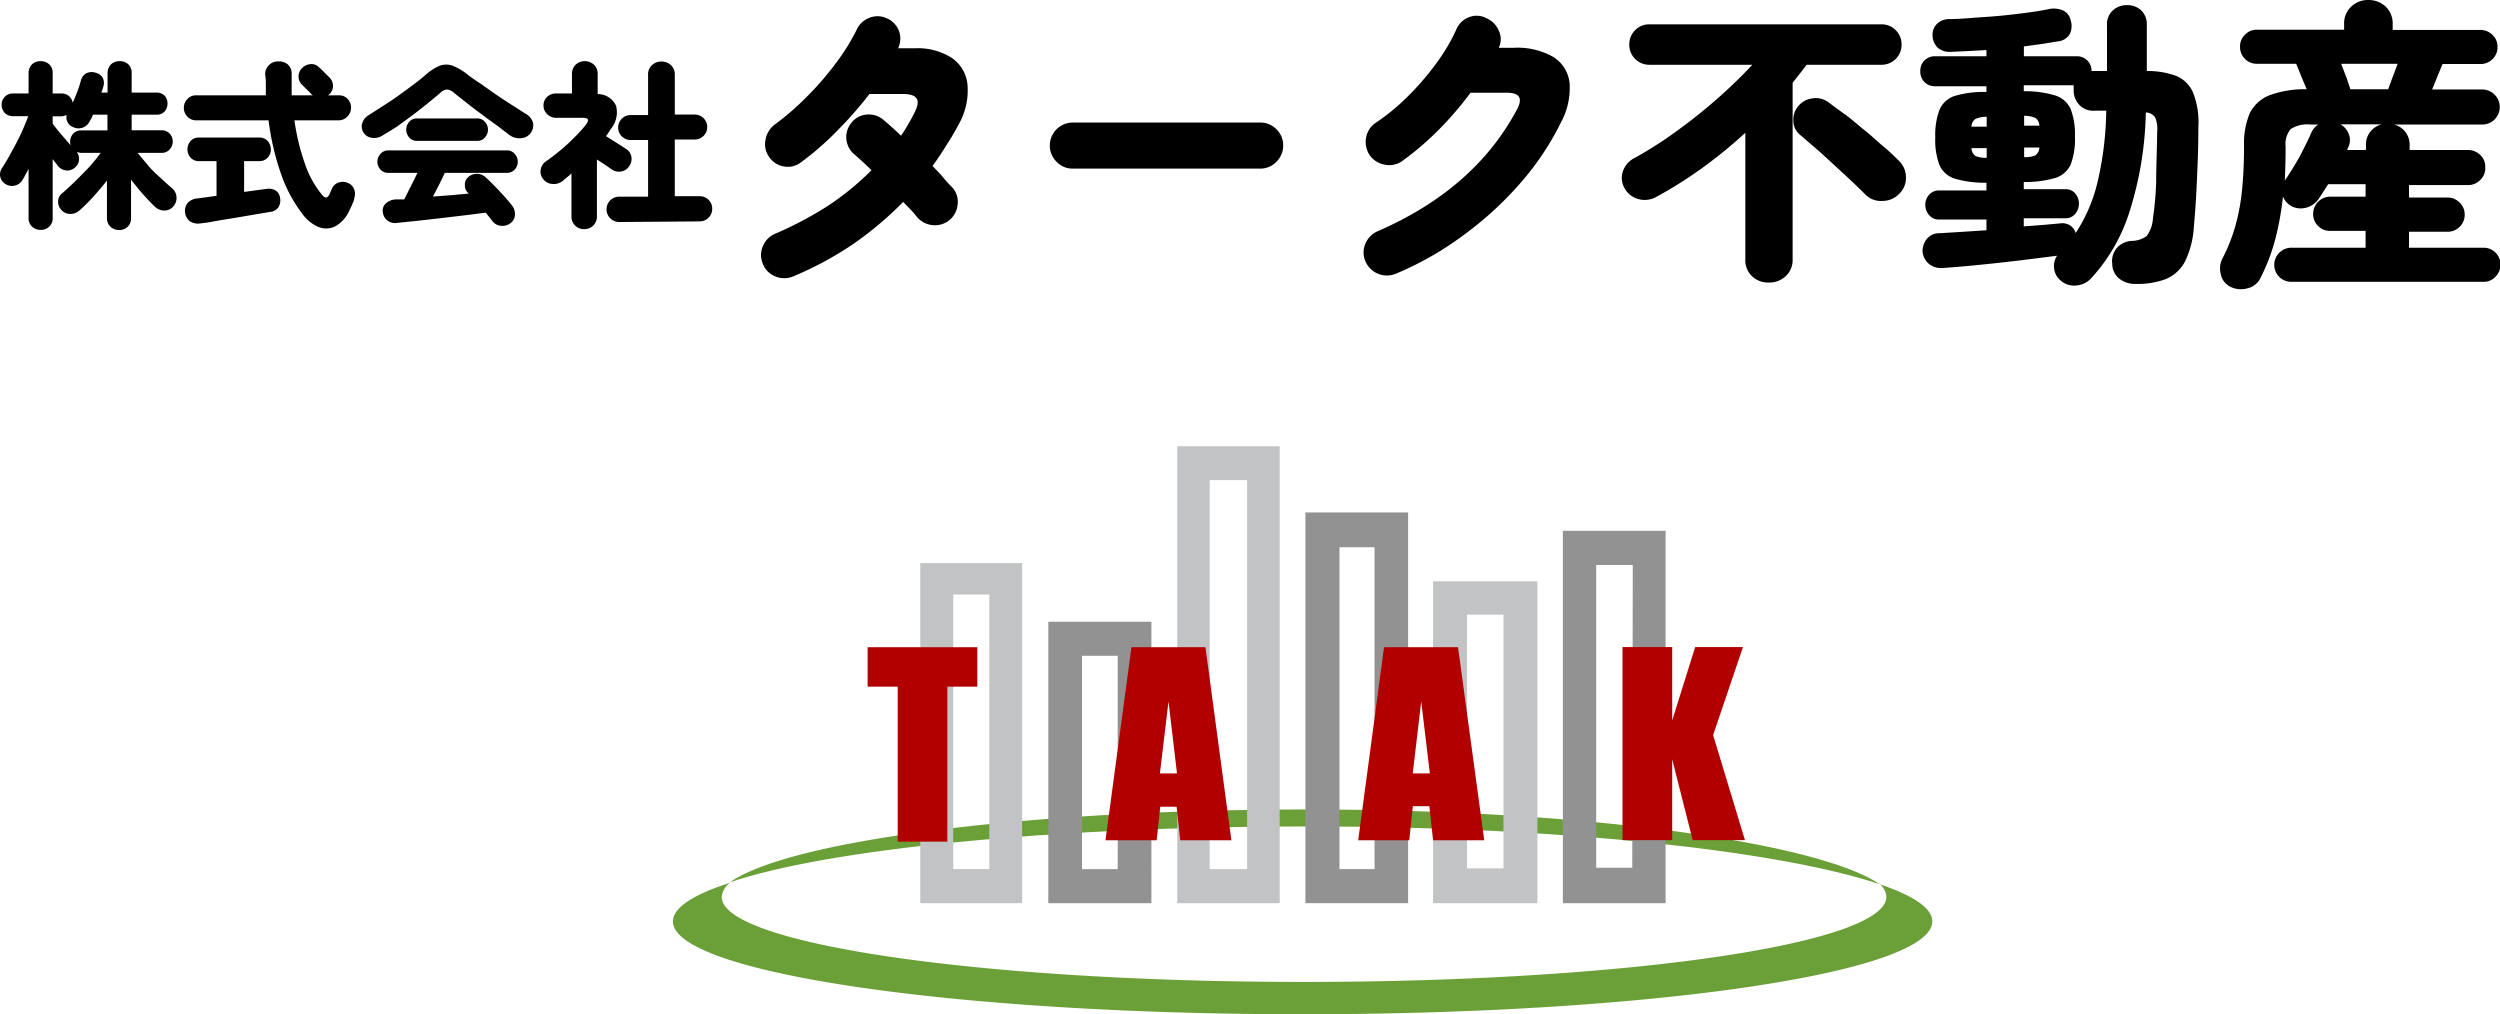
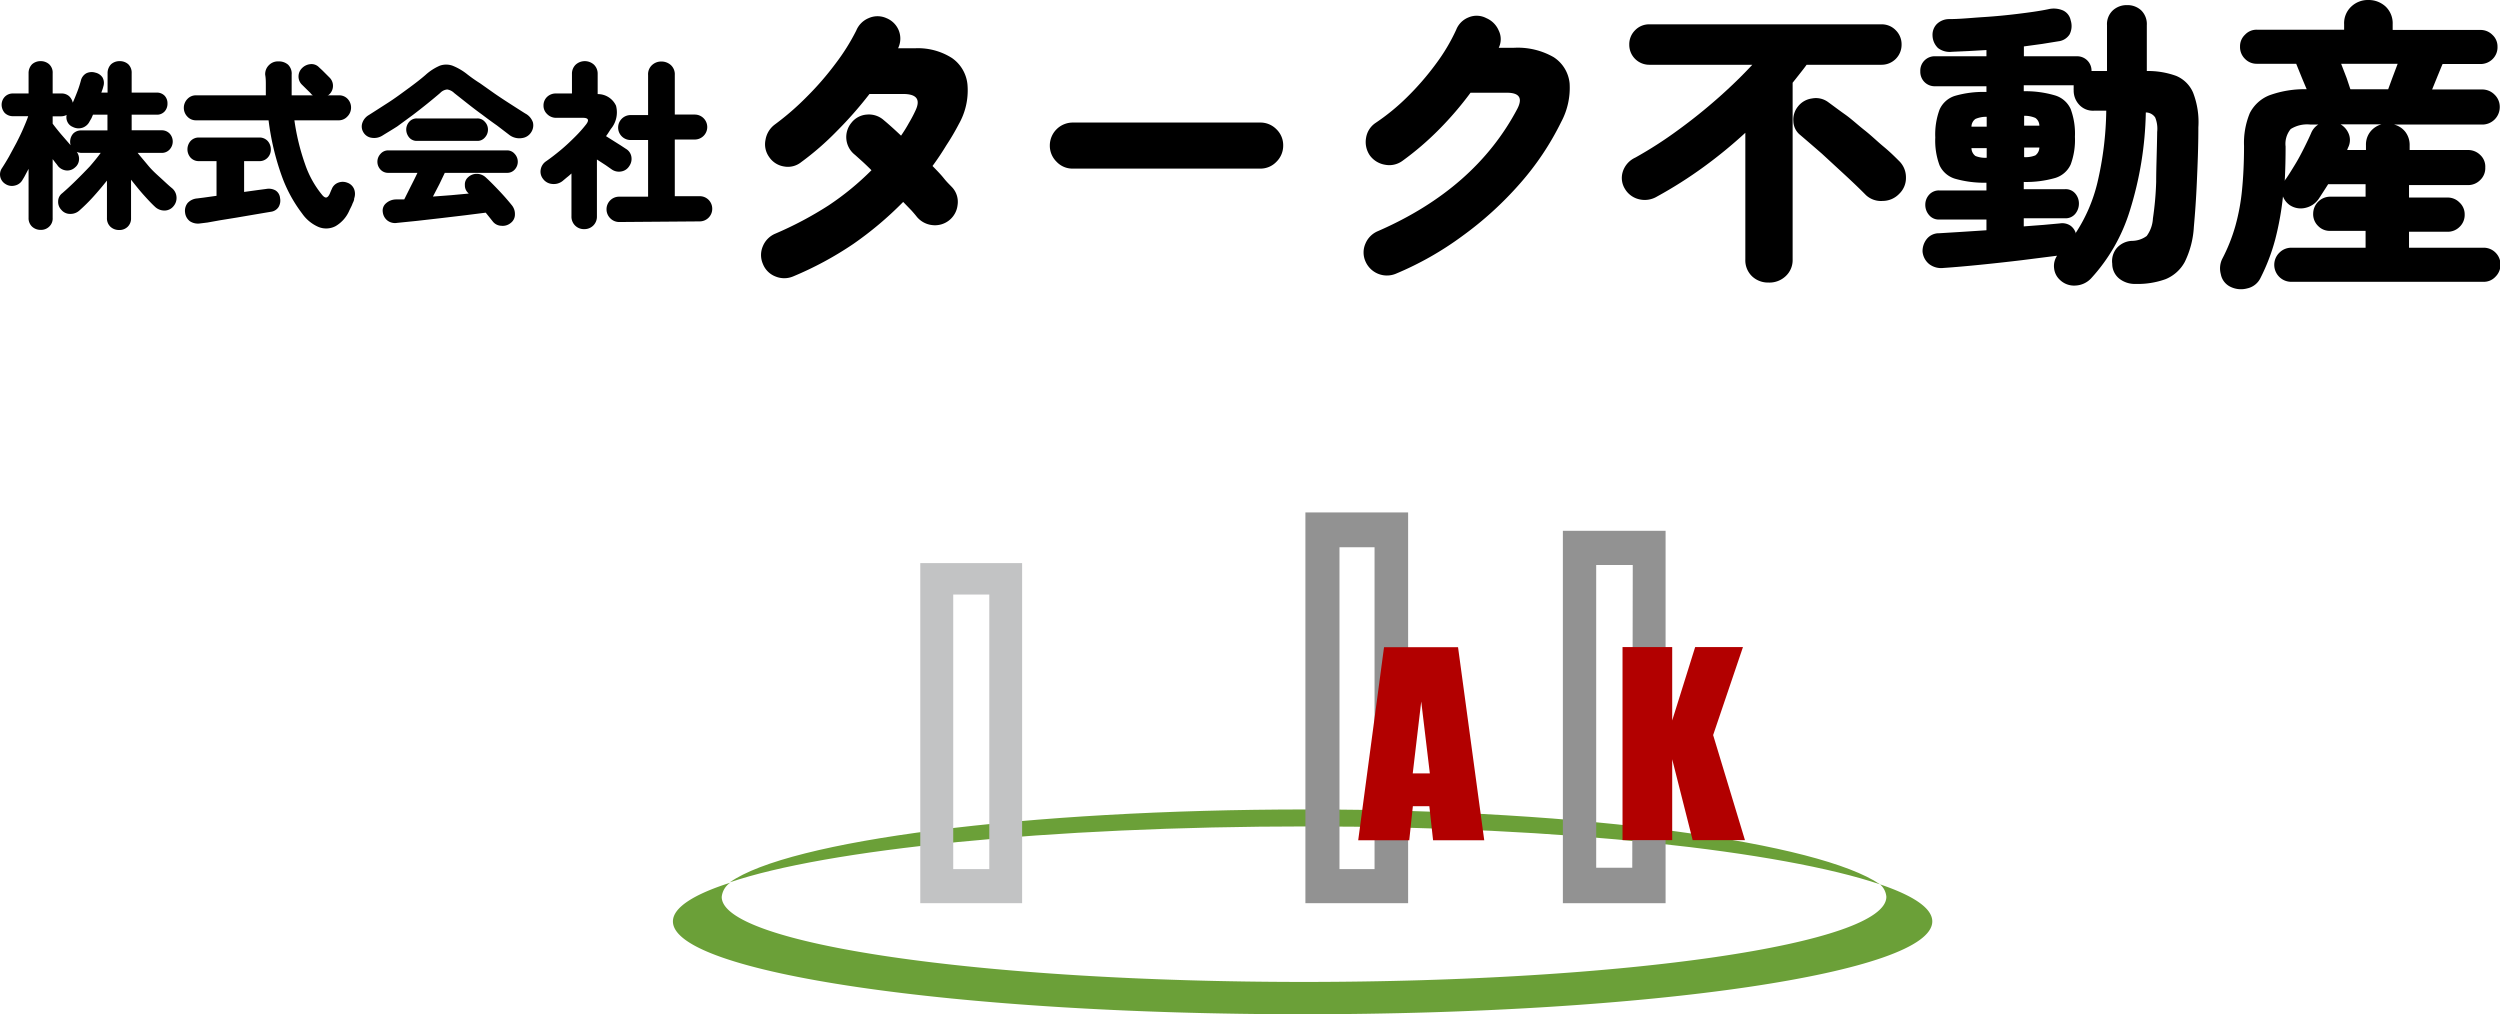
<svg xmlns="http://www.w3.org/2000/svg" width="200.32" height="81.27" viewBox="0 0 200.32 81.27">
  <defs>
    <style>
      .a {
        fill: #6ba038;
      }

      .b {
        fill: #c2c3c4;
      }

      .c {
        fill: #929292;
      }

      .d {
        fill: #b20000;
      }
    </style>
  </defs>
  <g>
    <g>
      <path d="M3.43,18.78a1,1,0,0,1-.69-.26.92.92,0,0,1-.28-.7V13.89l-.25.47c-.08.16-.16.29-.24.42a.92.92,0,0,1-.62.45A.94.94,0,0,1,.6,15.1a.9.9,0,0,1-.41-.58.89.89,0,0,1,.14-.69c.17-.26.36-.57.56-.92l.6-1.11c.2-.39.38-.76.54-1.13s.3-.7.4-1H1.22a.92.92,0,0,1-.67-.26A1,1,0,0,1,.3,8.76a.93.93,0,0,1,.25-.64.89.89,0,0,1,.67-.27H2.46V6.23a1,1,0,0,1,.28-.72,1,1,0,0,1,.69-.25,1,1,0,0,1,.68.25.91.91,0,0,1,.28.72V7.85h.69a.91.91,0,0,1,.62.21A1,1,0,0,1,6,8.59c.13-.29.25-.59.37-.9a8.61,8.61,0,0,0,.28-.87.91.91,0,0,1,.44-.59,1,1,0,0,1,.72-.05.93.93,0,0,1,.57.38.9.9,0,0,1,.07.73,2.17,2.17,0,0,1-.07.24l-.09.25h.5V6.23a1,1,0,0,1,.28-.72,1,1,0,0,1,.69-.25,1,1,0,0,1,.69.25.94.94,0,0,1,.27.72V7.78h2a.85.85,0,0,1,.64.25.88.88,0,0,1,.23.63.91.91,0,0,1-.23.63.82.82,0,0,1-.64.26h-2V10.8h2.38a.87.87,0,0,1,.66.26.94.94,0,0,1,0,1.28.84.84,0,0,1-.66.27H11.2c.22.28.5.6.83,1s.67.7,1,1,.64.6.9.81a1,1,0,0,1,.38.69,1,1,0,0,1-.22.75.92.92,0,0,1-.73.37,1.09,1.09,0,0,1-.78-.31c-.26-.24-.56-.56-.91-.95s-.67-.8-1-1.21v3.07a.91.91,0,0,1-.27.7.93.93,0,0,1-.69.26,1,1,0,0,1-.69-.26.92.92,0,0,1-.28-.7v-3c-.35.44-.72.88-1.1,1.3a14,14,0,0,1-1.1,1.09,1.06,1.06,0,0,1-.73.28.9.9,0,0,1-.72-.32.92.92,0,0,1-.26-.7.81.81,0,0,1,.33-.64q.51-.44,1.08-1T7.36,13.7c.34-.39.64-.76.88-1.09H6.68a1,1,0,0,1-.36-.08.92.92,0,0,1,.18.64.85.85,0,0,1-.31.6.91.91,0,0,1-.7.25,1,1,0,0,1-.67-.35,3.08,3.08,0,0,0-.2-.26l-.23-.3v4.71a.88.88,0,0,1-.28.7A.93.93,0,0,1,3.43,18.78ZM5.83,12a1,1,0,0,1,.2-.93.87.87,0,0,1,.65-.26h2.1V9.55H7.62l-.12.28-.14.24a1,1,0,0,1-.57.52A1,1,0,0,1,6,10.53a.8.8,0,0,1-.42-.39.85.85,0,0,1-.07-.57,1,1,0,0,1-.46.11H4.39v.59c.17.23.39.51.66.83Z" transform="translate(-0.17 -0.36)" />
      <path d="M24.38,17.47a11.2,11.2,0,0,1-1.63-3A20.74,20.74,0,0,1,21.69,10H15.9a.92.92,0,0,1-.72-.3A1,1,0,0,1,14.9,9a1,1,0,0,1,.28-.7A.91.91,0,0,1,15.9,8h5.57c0-.27,0-.54,0-.82s0-.55-.05-.82a1,1,0,0,1,.31-.79,1,1,0,0,1,.76-.29,1.12,1.12,0,0,1,.76.26,1,1,0,0,1,.29.8c0,.27,0,.54,0,.82s0,.56,0,.84h1.7a.64.64,0,0,1-.19-.18l-.71-.7a.91.91,0,0,1-.25-.65.94.94,0,0,1,.28-.65,1.08,1.08,0,0,1,.67-.32.83.83,0,0,1,.69.25L26,6l.34.34.23.23a.92.92,0,0,1,.28.71.93.93,0,0,1-.35.69L26.41,8h.89a.92.92,0,0,1,.73.29,1,1,0,0,1,.27.7A1,1,0,0,1,28,9.7a.93.93,0,0,1-.73.3H23.76a18.07,18.07,0,0,0,.86,3.53A7.86,7.86,0,0,0,26,16c.13.15.25.21.34.18s.17-.12.25-.29l.07-.17a2,2,0,0,1,.09-.2.88.88,0,0,1,.54-.53A1,1,0,0,1,28,15a.9.9,0,0,1,.55.53,1.08,1.08,0,0,1,0,.73c0,.19-.11.34-.15.46s-.13.28-.23.49a2.67,2.67,0,0,1-1.11,1.27,1.62,1.62,0,0,1-1.36.07A3.08,3.08,0,0,1,24.38,17.47Zm-8.15.79a1.18,1.18,0,0,1-.84-.17,1,1,0,0,1-.39-.7,1,1,0,0,1,.21-.77,1.16,1.16,0,0,1,.76-.36l.55-.07,1-.14V13.27H16.13a.88.88,0,0,1-.69-.28,1,1,0,0,1-.25-.66,1,1,0,0,1,.25-.67.88.88,0,0,1,.69-.28h4.79a.88.88,0,0,1,.7.28,1,1,0,0,1,.25.67.92.92,0,0,1-.25.66.88.88,0,0,1-.7.28H19.73v2.47l1.16-.16.61-.08a1.11,1.11,0,0,1,.75.12.8.8,0,0,1,.36.61,1,1,0,0,1-.12.72.86.86,0,0,1-.62.38l-.48.08-1,.17-1.29.22-1.3.21-1,.18Z" transform="translate(-0.17 -0.36)" />
      <path d="M30.82,11.22a1.24,1.24,0,0,1-.87.18.9.9,0,0,1-.68-.47.88.88,0,0,1-.07-.71,1.16,1.16,0,0,1,.52-.64c.49-.31,1-.64,1.56-1s1.08-.75,1.6-1.13,1-.75,1.38-1.08a4.14,4.14,0,0,1,1.16-.75,1.52,1.52,0,0,1,1,0,4.6,4.6,0,0,1,1.21.71c.26.2.57.43,1,.7l1.19.84c.42.29.85.57,1.27.84s.81.52,1.16.74a1.26,1.26,0,0,1,.62.71,1,1,0,0,1-.14.8,1,1,0,0,1-.71.46,1.33,1.33,0,0,1-1-.22L40,10.42q-.6-.42-1.23-.9c-.43-.31-.83-.62-1.21-.92l-1-.79A1,1,0,0,0,36,7.53a.89.89,0,0,0-.56.28c-.29.25-.63.53-1,.83s-.78.62-1.2.94L32,10.49C31.55,10.78,31.17,11,30.82,11.22Zm1.16,7a1,1,0,0,1-.78-.2,1,1,0,0,1-.36-.68.76.76,0,0,1,.26-.69,1.22,1.22,0,0,1,.8-.31h.66l.5-1c.2-.39.39-.77.56-1.13H31.28a.82.82,0,0,1-.62-.26.92.92,0,0,1,0-1.26.8.8,0,0,1,.62-.28h9.53a.78.78,0,0,1,.6.28.92.92,0,0,1,0,1.26.79.79,0,0,1-.6.26h-5l-.43.9-.52,1L36.32,16l1.41-.13-.07-.07a.82.82,0,0,1-.24-.61.76.76,0,0,1,.26-.63,1,1,0,0,1,.72-.27,1.06,1.06,0,0,1,.71.3c.34.31.69.67,1.06,1.06s.71.78,1,1.14a1.1,1.1,0,0,1,.26.74.84.84,0,0,1-.33.69,1,1,0,0,1-.77.23.9.9,0,0,1-.68-.35l-.27-.34-.29-.36-1.66.21-1.94.23-1.93.22Zm1.59-6.57a.79.79,0,0,1-.61-.27,1,1,0,0,1-.24-.64.93.93,0,0,1,.24-.62.79.79,0,0,1,.61-.27h4.85a.77.77,0,0,1,.6.27.89.89,0,0,1,.25.62.92.92,0,0,1-.25.64.77.77,0,0,1-.6.27Z" transform="translate(-0.17 -0.36)" />
      <path d="M47,18.72a1,1,0,0,1-.74-.28,1,1,0,0,1-.3-.75V14.26c-.12.11-.23.21-.35.3l-.37.31a1.13,1.13,0,0,1-.82.23,1,1,0,0,1-.74-.41.93.93,0,0,1-.18-.77,1,1,0,0,1,.43-.64c.36-.25.75-.55,1.16-.89s.79-.7,1.16-1.07a10.4,10.4,0,0,0,.89-1c.26-.35.17-.52-.27-.52H44.67A1,1,0,0,1,44,9.49a.91.91,0,0,1-.28-.67A.94.94,0,0,1,44,8.13a1,1,0,0,1,.67-.28H46V6.28a1,1,0,0,1,.3-.74,1.09,1.09,0,0,1,1.46,0,1,1,0,0,1,.3.74V7.9a1.6,1.6,0,0,1,1.47.93,2.07,2.07,0,0,1-.42,1.87l-.18.28c-.06.1-.13.19-.2.29l.57.36.62.39.41.27a.9.9,0,0,1,.43.62,1,1,0,0,1-.17.76.92.92,0,0,1-.65.43,1,1,0,0,1-.76-.17l-.47-.33L48,13.14v4.55a1,1,0,0,1-.3.75A1,1,0,0,1,47,18.72Zm2.77-.57a1,1,0,0,1-.7-.3,1,1,0,0,1-.3-.72,1,1,0,0,1,.3-.72,1,1,0,0,1,.7-.29H52.1V11.58H50.7a1,1,0,0,1,0-2h1.4V6.37a1,1,0,0,1,.31-.79,1.07,1.07,0,0,1,.75-.29,1.12,1.12,0,0,1,.77.29,1,1,0,0,1,.31.79V9.54h1.6a1,1,0,0,1,0,2h-1.6v4.54h2a1,1,0,0,1,1,1,1,1,0,0,1-.29.72,1,1,0,0,1-.72.3Z" transform="translate(-0.17 -0.36)" />
      <path d="M63.72,22.51a1.84,1.84,0,0,1-1.42,0,1.76,1.76,0,0,1-1-1,1.78,1.78,0,0,1,0-1.43,1.85,1.85,0,0,1,1-1,28.71,28.71,0,0,0,4.26-2.26A22.19,22.19,0,0,0,70,14c-.26-.26-.5-.49-.73-.7l-.59-.53a1.8,1.8,0,0,1-.29-2.57,1.71,1.71,0,0,1,1.25-.66A1.79,1.79,0,0,1,71,10c.35.29.81.7,1.37,1.23.22-.32.43-.65.62-1a10.67,10.67,0,0,0,.53-1c.43-.9.11-1.34-1-1.34H69.84a31.12,31.12,0,0,1-2.64,3,22.67,22.67,0,0,1-2.83,2.46A1.69,1.69,0,0,1,63,13.7a1.76,1.76,0,0,1-1.2-.76,1.74,1.74,0,0,1-.29-1.38,1.91,1.91,0,0,1,.74-1.22,21.48,21.48,0,0,0,2.56-2.22,23.85,23.85,0,0,0,2.3-2.65,16.89,16.89,0,0,0,1.67-2.66,1.83,1.83,0,0,1,1-1,1.73,1.73,0,0,1,1.41,0,1.79,1.79,0,0,1,1,1,1.76,1.76,0,0,1-.06,1.42v0h1.32a5.07,5.07,0,0,1,3,.78A2.92,2.92,0,0,1,77.7,7.25,5.46,5.46,0,0,1,77,10.3,19.21,19.21,0,0,1,76,12c-.34.56-.71,1.12-1.11,1.66.33.34.64.65.92,1s.51.55.69.75a1.71,1.71,0,0,1,.4,1.37,1.82,1.82,0,0,1-2,1.62,1.87,1.87,0,0,1-1.26-.66c-.11-.14-.26-.32-.45-.53l-.65-.67a28,28,0,0,1-4,3.37A27.25,27.25,0,0,1,63.72,22.51Z" transform="translate(-0.17 -0.36)" />
      <path d="M86.14,13.87a1.74,1.74,0,0,1-1.31-.55,1.8,1.8,0,0,1-.54-1.3,1.84,1.84,0,0,1,1.85-1.84h15a1.79,1.79,0,0,1,1.31.54,1.77,1.77,0,0,1,.54,1.3,1.8,1.8,0,0,1-.54,1.3,1.76,1.76,0,0,1-1.31.55Z" transform="translate(-0.17 -0.36)" />
      <path d="M112,22.3a1.87,1.87,0,0,1-2.42-1,1.76,1.76,0,0,1,0-1.42,1.85,1.85,0,0,1,1-1q7.8-3.4,11.18-9.82c.43-.85.15-1.27-.86-1.27H118a26.51,26.51,0,0,1-2.52,2.94,23.36,23.36,0,0,1-2.95,2.53,1.78,1.78,0,0,1-1.38.3,1.88,1.88,0,0,1-1.22-.75,1.9,1.9,0,0,1-.3-1.4,1.77,1.77,0,0,1,.76-1.2,17.18,17.18,0,0,0,2.53-2.07,21.88,21.88,0,0,0,2.29-2.64,15,15,0,0,0,1.64-2.75,1.76,1.76,0,0,1,1-1,1.66,1.66,0,0,1,1.41.06,1.88,1.88,0,0,1,1,1,1.56,1.56,0,0,1,0,1.38h1.2a5.78,5.78,0,0,1,3.2.75,2.82,2.82,0,0,1,1.28,2.1,5.78,5.78,0,0,1-.68,3.1,22.37,22.37,0,0,1-3.3,4.93,27.77,27.77,0,0,1-4.6,4.19A25.54,25.54,0,0,1,112,22.3Z" transform="translate(-0.17 -0.36)" />
      <path d="M141.86,23a1.85,1.85,0,0,1-1.3-.5,1.77,1.77,0,0,1-.54-1.35V11a37.73,37.73,0,0,1-3.33,2.73,34.76,34.76,0,0,1-3.75,2.38,1.91,1.91,0,0,1-1.42.22,1.79,1.79,0,0,1-1.15-.84,1.66,1.66,0,0,1-.17-1.37,1.86,1.86,0,0,1,1-1.13,32.33,32.33,0,0,0,3.42-2.2c1.13-.82,2.2-1.68,3.23-2.59s1.93-1.79,2.73-2.65h-8.25a1.6,1.6,0,0,1-1.61-1.61,1.58,1.58,0,0,1,.47-1.16,1.55,1.55,0,0,1,1.14-.47h18.6a1.55,1.55,0,0,1,1.14.47,1.58,1.58,0,0,1,.47,1.16,1.6,1.6,0,0,1-1.61,1.61h-6c-.17.24-.36.48-.55.72l-.57.72V21.14a1.75,1.75,0,0,1-.56,1.35A1.89,1.89,0,0,1,141.86,23Zm7.83-7q-.67-.68-1.62-1.56l-1.92-1.77q-1-.87-1.74-1.5a1.45,1.45,0,0,1-.54-1.1,1.66,1.66,0,0,1,.37-1.18,1.7,1.7,0,0,1,1.12-.64,1.65,1.65,0,0,1,1.28.28c.4.29.86.64,1.37,1s1,.82,1.57,1.27,1,.88,1.52,1.31.89.8,1.23,1.14a1.81,1.81,0,0,1,.56,1.32,1.75,1.75,0,0,1-.54,1.32,1.83,1.83,0,0,1-1.32.57A1.77,1.77,0,0,1,149.69,16Z" transform="translate(-0.17 -0.36)" />
      <path d="M171.29,23.11A2,2,0,0,1,170,22.7a1.52,1.52,0,0,1-.58-1.2,1.63,1.63,0,0,1,.36-1.26,1.71,1.71,0,0,1,1.22-.58,2,2,0,0,0,1.18-.39,2.61,2.61,0,0,0,.5-1.41,25.11,25.11,0,0,0,.26-2.93c0-1.12.06-2.46.08-4a2.38,2.38,0,0,0-.16-1.16.92.92,0,0,0-.75-.4,28,28,0,0,1-1.29,7.9,14.16,14.16,0,0,1-3.1,5.4,1.82,1.82,0,0,1-1.24.57,1.63,1.63,0,0,1-1.28-.48,1.45,1.45,0,0,1-.44-.91,1.47,1.47,0,0,1,.24-1l-2.84.36c-1.08.13-2.17.25-3.26.36s-2.1.2-3,.26a1.58,1.58,0,0,1-1.15-.31,1.46,1.46,0,0,1-.53-1,1.56,1.56,0,0,1,.33-1,1.24,1.24,0,0,1,1-.47l1.79-.11,2-.13v-.86h-3.77a1,1,0,0,1-.83-.36,1.24,1.24,0,0,1-.3-.82,1.19,1.19,0,0,1,.3-.8,1.05,1.05,0,0,1,.83-.35h3.77V15a8.44,8.44,0,0,1-2.52-.32,2,2,0,0,1-1.24-1.08,5.67,5.67,0,0,1-.34-2.22,5.76,5.76,0,0,1,.34-2.23,2,2,0,0,1,1.24-1.11,8.17,8.17,0,0,1,2.52-.31V7.27h-4.08a1.15,1.15,0,0,1-.9-.35,1.17,1.17,0,0,1-.32-.85,1.15,1.15,0,0,1,1.22-1.2h4.08v-.5l-1.43.08-1.33.06a1.55,1.55,0,0,1-1.12-.3,1.44,1.44,0,0,1-.44-1,1.24,1.24,0,0,1,.32-.9,1.41,1.41,0,0,1,1-.42c.88,0,1.8-.1,2.75-.16s1.88-.15,2.77-.26,1.71-.22,2.43-.37a1.87,1.87,0,0,1,1.19.1,1.1,1.1,0,0,1,.61.79A1.48,1.48,0,0,1,166,3.12a1.23,1.23,0,0,1-.9.55l-1.3.21-1.46.2v.79h4.22a1.15,1.15,0,0,1,1.2,1.18H169V2.38a1.51,1.51,0,0,1,.47-1.19,1.64,1.64,0,0,1,1.14-.42,1.61,1.61,0,0,1,1.13.42,1.54,1.54,0,0,1,.45,1.19V6.05a6.61,6.61,0,0,1,2.35.39,2.53,2.53,0,0,1,1.36,1.35,6.52,6.52,0,0,1,.42,2.77c0,1.6-.06,3-.12,4.36s-.14,2.5-.24,3.61a7.28,7.28,0,0,1-.73,2.82,3.07,3.07,0,0,1-1.54,1.38A6.56,6.56,0,0,1,171.29,23.11Zm-13.15-12.6h1.22V9.72a2.14,2.14,0,0,0-.9.17A.76.76,0,0,0,158.14,10.51ZM159.36,13v-.77h-1.22a.8.8,0,0,0,.32.63A2.09,2.09,0,0,0,159.36,13Zm7.15,6a12.78,12.78,0,0,0,1.72-4,26.53,26.53,0,0,0,.71-5.77h-1a1.49,1.49,0,0,1-1.17-.48,1.65,1.65,0,0,1-.44-1.15,1.5,1.5,0,0,1,0-.22,1.48,1.48,0,0,1,0-.19h-4v.48a8.33,8.33,0,0,1,2.52.34,2,2,0,0,1,1.24,1.09,5.67,5.67,0,0,1,.34,2.22,5.67,5.67,0,0,1-.34,2.22,2,2,0,0,1-1.24,1.08,8.44,8.44,0,0,1-2.52.32v.58h3.29a1,1,0,0,1,.84.35,1.23,1.23,0,0,1,.29.8,1.28,1.28,0,0,1-.29.82,1,1,0,0,1-.84.36h-3.29v.65l1.58-.12,1.32-.12a1.19,1.19,0,0,1,.81.16A1.15,1.15,0,0,1,166.51,19.08Zm-4.15-8.57h1.22a.76.76,0,0,0-.32-.62,2.14,2.14,0,0,0-.9-.17Zm0,2.52a2.09,2.09,0,0,0,.9-.14.8.8,0,0,0,.32-.63h-1.22Z" transform="translate(-0.17 -0.36)" />
      <path d="M178.87,23.33a1.4,1.4,0,0,1-.75-1,1.75,1.75,0,0,1,.1-1.2,13.87,13.87,0,0,0,1.07-2.68,16.56,16.56,0,0,0,.53-2.88c.1-1,.16-2.2.16-3.51a6.27,6.27,0,0,1,.46-2.63A3,3,0,0,1,182,8a8.21,8.21,0,0,1,3-.49c-.16-.38-.33-.78-.5-1.2s-.28-.69-.34-.84H181a1.29,1.29,0,0,1-.94-.39,1.32,1.32,0,0,1-.4-1,1.26,1.26,0,0,1,.4-.94,1.26,1.26,0,0,1,.94-.4h7V2.3a1.82,1.82,0,0,1,.57-1.41,1.93,1.93,0,0,1,1.38-.53,2,2,0,0,1,1.38.53,1.85,1.85,0,0,1,.56,1.41v.46h7a1.34,1.34,0,0,1,1,.4,1.26,1.26,0,0,1,.4.94,1.32,1.32,0,0,1-.4,1,1.37,1.37,0,0,1-1,.39h-3c-.07.15-.18.43-.35.84s-.33.82-.49,1.2h4a1.38,1.38,0,0,1,1,.41,1.35,1.35,0,0,1,.42,1A1.4,1.4,0,0,1,199,10.34H192a1.67,1.67,0,0,1,.9.58,1.72,1.72,0,0,1,.35,1.1v.36h4.66a1.38,1.38,0,0,1,1,.4,1.27,1.27,0,0,1,.4,1,1.31,1.31,0,0,1-.4,1,1.35,1.35,0,0,1-1,.41H193.2v1h3.05a1.31,1.31,0,0,1,1,.4,1.28,1.28,0,0,1,.41.95,1.32,1.32,0,0,1-.41,1,1.34,1.34,0,0,1-1,.39H193.2v1.28h5.93a1.33,1.33,0,0,1,1,.39,1.36,1.36,0,0,1,0,1.93,1.27,1.27,0,0,1-1,.41H183.82a1.36,1.36,0,0,1-1-2.34,1.34,1.34,0,0,1,1-.39h5.9V18.86h-2.86a1.29,1.29,0,0,1-.94-.39,1.31,1.31,0,0,1-.4-1,1.37,1.37,0,0,1,1.34-1.35h2.86v-1h-3c-.27.43-.52.81-.74,1.15a1.75,1.75,0,0,1-1.06.74,1.59,1.59,0,0,1-1.27-.21,1.52,1.52,0,0,1-.55-.7,23.63,23.63,0,0,1-.62,3.44,15.77,15.77,0,0,1-1.18,3.09,1.54,1.54,0,0,1-1.07.84A1.91,1.91,0,0,1,178.87,23.33Zm4.37-8.47a.56.56,0,0,1,.12-.2c.21-.3.44-.68.71-1.12s.51-.9.74-1.36.41-.84.54-1.14a1.46,1.46,0,0,1,.58-.7h-.63a2.48,2.48,0,0,0-1.58.36,1.86,1.86,0,0,0-.41,1.4C183.31,13,183.29,14,183.24,14.86Zm5-2.48h1.51V12a1.67,1.67,0,0,1,.36-1.1,1.76,1.76,0,0,1,.89-.58h-3.29a1.55,1.55,0,0,1,.68.82,1.32,1.32,0,0,1-.08,1.06Zm.29-4.87h3l.33-.9.43-1.14h-4.53l.44,1.14Q188.4,7.2,188.5,7.51Z" transform="translate(-0.17 -0.36)" />
    </g>
    <g>
      <path class="a" d="M104.93,66.58c20.63,0,38.07,2,45.88,4.64-4.84-3.31-23.39-6-45.92-6s-41.54,2.5-46.24,5.84C66.36,68.43,84.15,66.58,104.93,66.58Z" transform="translate(-0.17 -0.36)" />
      <path class="a" d="M150.81,71.22a1.47,1.47,0,0,1,.51,1c0,3.77-20.89,6.82-46.67,6.82S58,76,58,72.23a1.57,1.57,0,0,1,.68-1.14c-2.94.94-4.59,2-4.59,3.1,0,4.11,22.59,7.44,50.46,7.44S155,78.3,155,74.19C155,73.13,153.49,72.13,150.81,71.22Z" transform="translate(-0.17 -0.36)" />
      <path class="b" d="M73.91,45.48V72.73h8.16V45.48ZM79.44,70H76.55v-22h2.89Z" transform="translate(-0.17 -0.36)" />
-       <path class="c" d="M84.17,50.18V72.73h8.26V50.18ZM89.73,70H86.87V52.91h2.86Z" transform="translate(-0.17 -0.36)" />
-       <path class="b" d="M94.5,36.12V72.73h8.21V36.12ZM100.1,70h-3V38.83h3Z" transform="translate(-0.17 -0.36)" />
      <path class="c" d="M104.77,41.42V72.73H113V41.42ZM110.31,70H107.5V44.21h2.81Z" transform="translate(-0.17 -0.36)" />
-       <path class="b" d="M115,46.94V72.73h8.36V46.94Zm5.64,23h-2.92V49.61h2.92Z" transform="translate(-0.17 -0.36)" />
      <path class="c" d="M125.4,42.89V72.73h8.23V42.89Zm5.56,27h-2.89V45.63H131Z" transform="translate(-0.17 -0.36)" />
      <polygon class="d" points="139.82 67.32 137.27 58.9 139.66 51.85 135.83 51.85 133.99 57.73 133.99 51.85 130.01 51.85 130.01 67.32 133.99 67.32 133.99 60.84 135.63 67.32 139.82 67.32" />
-       <path class="d" d="M94.74,67.69h4.1L96.76,52.22H90.83L88.75,67.69h4.1L93.14,65h1.31Zm-1.32-5.36h-.31l.69-5.76.68,5.76H93.42Z" transform="translate(-0.17 -0.36)" />
      <path class="d" d="M115,67.69h4.1L117,52.22h-5.93L109,67.69h4.09l.29-2.73h1.32Zm-1.33-5.36h-.3l.68-5.76.69,5.76h-1.07Z" transform="translate(-0.17 -0.36)" />
-       <polygon class="d" points="78.31 51.86 69.52 51.86 69.52 55.02 71.93 55.02 71.93 67.44 75.91 67.44 75.91 55.02 78.31 55.02 78.31 51.86" />
    </g>
  </g>
</svg>